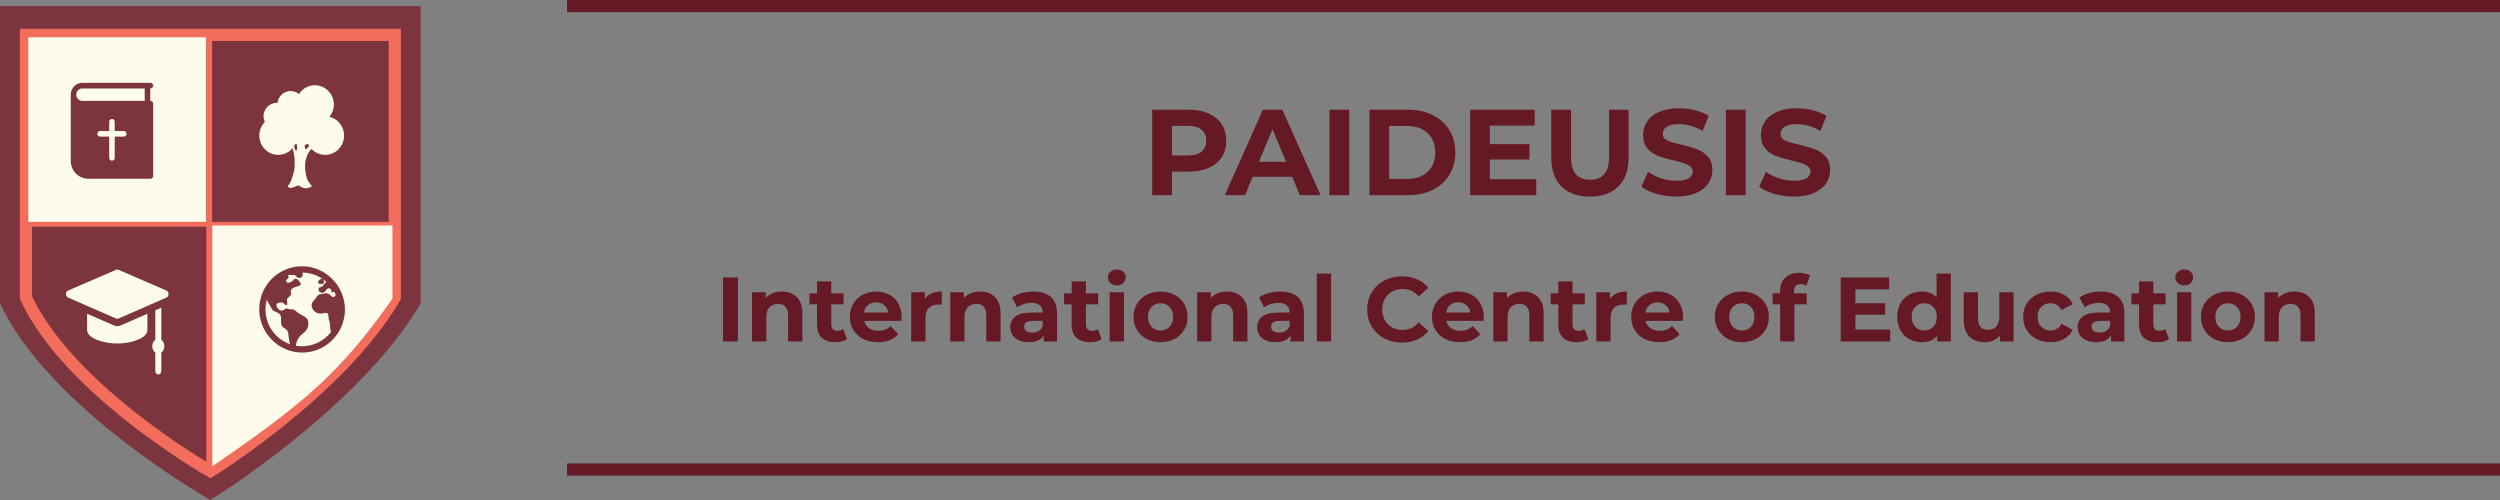
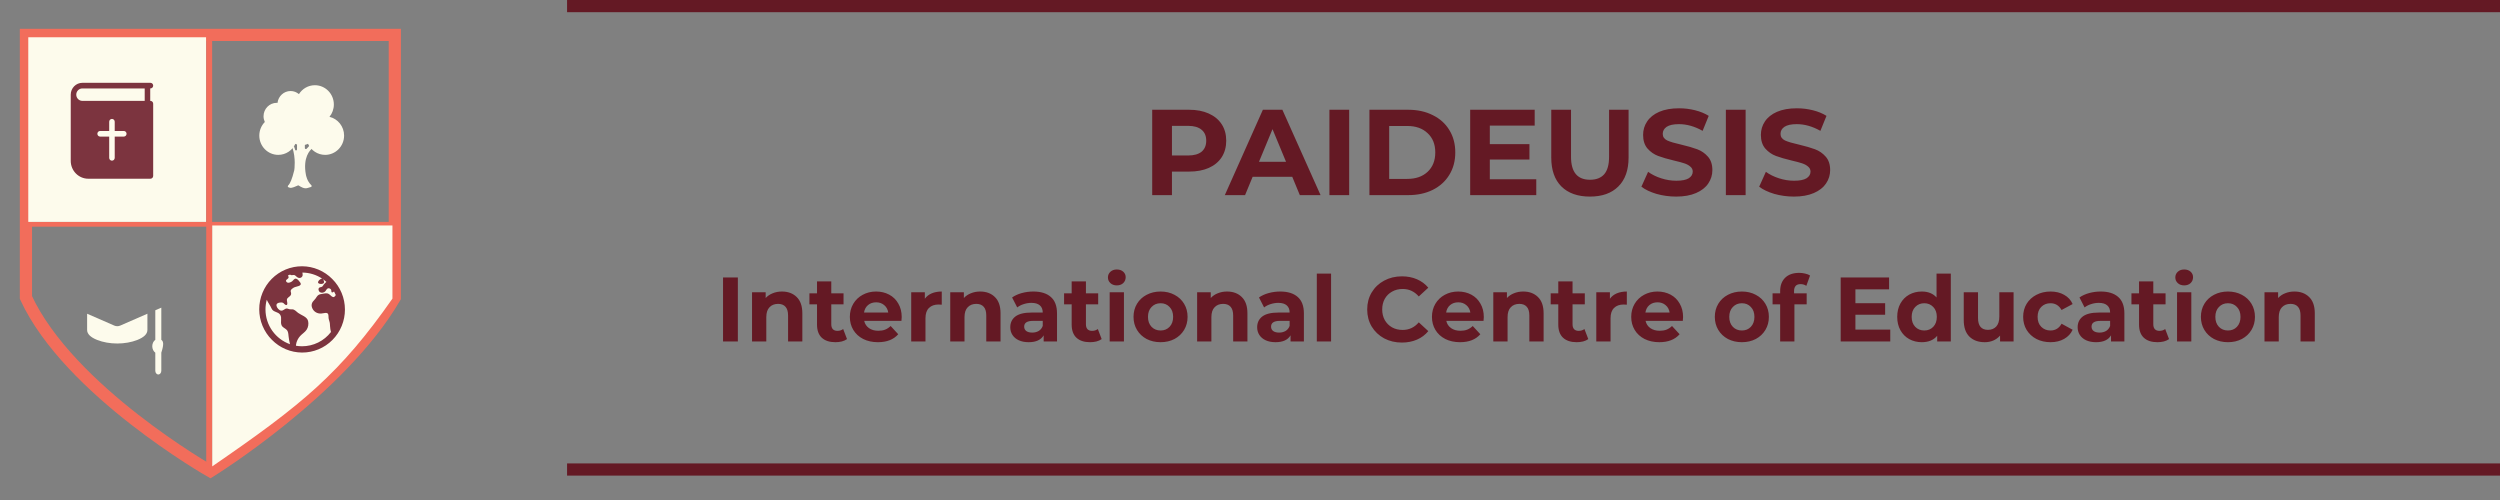
<svg xmlns="http://www.w3.org/2000/svg" width="410" height="82" viewBox="0 0 410 82" fill="none">
  <rect x="0" y="0" width="410" height="82" fill="#808080" stroke="none" />
  <rect x="93" width="317" height="2" fill="#641924" />
  <rect x="93" y="76" width="317" height="2" fill="#641924" />
  <path d="M195.021 18C196.261 18 197.334 18.207 198.241 18.62C199.161 19.033 199.867 19.62 200.361 20.38C200.854 21.14 201.101 22.04 201.101 23.08C201.101 24.107 200.854 25.007 200.361 25.78C199.867 26.54 199.161 27.127 198.241 27.54C197.334 27.94 196.261 28.14 195.021 28.14H192.201V32H188.961V18H195.021ZM194.841 25.5C195.814 25.5 196.554 25.293 197.061 24.88C197.567 24.453 197.821 23.853 197.821 23.08C197.821 22.293 197.567 21.693 197.061 21.28C196.554 20.853 195.814 20.64 194.841 20.64H192.201V25.5H194.841ZM211.931 29H205.431L204.191 32H200.871L207.111 18H210.311L216.571 32H213.171L211.931 29ZM210.911 26.54L208.691 21.18L206.471 26.54H210.911ZM218.023 18H221.263V32H218.023V18ZM224.586 18H230.946C232.466 18 233.806 18.293 234.966 18.88C236.139 19.453 237.046 20.267 237.686 21.32C238.339 22.373 238.666 23.6 238.666 25C238.666 26.4 238.339 27.627 237.686 28.68C237.046 29.733 236.139 30.553 234.966 31.14C233.806 31.713 232.466 32 230.946 32H224.586V18ZM230.786 29.34C232.186 29.34 233.299 28.953 234.126 28.18C234.966 27.393 235.386 26.333 235.386 25C235.386 23.667 234.966 22.613 234.126 21.84C233.299 21.053 232.186 20.66 230.786 20.66H227.826V29.34H230.786ZM251.949 29.4V32H241.109V18H251.689V20.6H244.329V23.64H250.829V26.16H244.329V29.4H251.949ZM260.747 32.24C258.747 32.24 257.187 31.687 256.067 30.58C254.961 29.473 254.407 27.893 254.407 25.84V18H257.647V25.72C257.647 28.227 258.687 29.48 260.767 29.48C261.781 29.48 262.554 29.18 263.087 28.58C263.621 27.967 263.887 27.013 263.887 25.72V18H267.087V25.84C267.087 27.893 266.527 29.473 265.407 30.58C264.301 31.687 262.747 32.24 260.747 32.24ZM274.889 32.24C273.782 32.24 272.709 32.093 271.669 31.8C270.642 31.493 269.816 31.1 269.189 30.62L270.289 28.18C270.889 28.62 271.602 28.973 272.429 29.24C273.256 29.507 274.082 29.64 274.909 29.64C275.829 29.64 276.509 29.507 276.949 29.24C277.389 28.96 277.609 28.593 277.609 28.14C277.609 27.807 277.476 27.533 277.209 27.32C276.956 27.093 276.622 26.913 276.209 26.78C275.809 26.647 275.262 26.5 274.569 26.34C273.502 26.087 272.629 25.833 271.949 25.58C271.269 25.327 270.682 24.92 270.189 24.36C269.709 23.8 269.469 23.053 269.469 22.12C269.469 21.307 269.689 20.573 270.129 19.92C270.569 19.253 271.229 18.727 272.109 18.34C273.002 17.953 274.089 17.76 275.369 17.76C276.262 17.76 277.136 17.867 277.989 18.08C278.842 18.293 279.589 18.6 280.229 19L279.229 21.46C277.936 20.727 276.642 20.36 275.349 20.36C274.442 20.36 273.769 20.507 273.329 20.8C272.902 21.093 272.689 21.48 272.689 21.96C272.689 22.44 272.936 22.8 273.429 23.04C273.936 23.267 274.702 23.493 275.729 23.72C276.796 23.973 277.669 24.227 278.349 24.48C279.029 24.733 279.609 25.133 280.089 25.68C280.582 26.227 280.829 26.967 280.829 27.9C280.829 28.7 280.602 29.433 280.149 30.1C279.709 30.753 279.042 31.273 278.149 31.66C277.256 32.047 276.169 32.24 274.889 32.24ZM283.043 18H286.283V32H283.043V18ZM294.205 32.24C293.099 32.24 292.025 32.093 290.985 31.8C289.959 31.493 289.132 31.1 288.505 30.62L289.605 28.18C290.205 28.62 290.919 28.973 291.745 29.24C292.572 29.507 293.399 29.64 294.225 29.64C295.145 29.64 295.825 29.507 296.265 29.24C296.705 28.96 296.925 28.593 296.925 28.14C296.925 27.807 296.792 27.533 296.525 27.32C296.272 27.093 295.939 26.913 295.525 26.78C295.125 26.647 294.579 26.5 293.885 26.34C292.819 26.087 291.945 25.833 291.265 25.58C290.585 25.327 289.999 24.92 289.505 24.36C289.025 23.8 288.785 23.053 288.785 22.12C288.785 21.307 289.005 20.573 289.445 19.92C289.885 19.253 290.545 18.727 291.425 18.34C292.319 17.953 293.405 17.76 294.685 17.76C295.579 17.76 296.452 17.867 297.305 18.08C298.159 18.293 298.905 18.6 299.545 19L298.545 21.46C297.252 20.727 295.959 20.36 294.665 20.36C293.759 20.36 293.085 20.507 292.645 20.8C292.219 21.093 292.005 21.48 292.005 21.96C292.005 22.44 292.252 22.8 292.745 23.04C293.252 23.267 294.019 23.493 295.045 23.72C296.112 23.973 296.985 24.227 297.665 24.48C298.345 24.733 298.925 25.133 299.405 25.68C299.899 26.227 300.145 26.967 300.145 27.9C300.145 28.7 299.919 29.433 299.465 30.1C299.025 30.753 298.359 31.273 297.465 31.66C296.572 32.047 295.485 32.24 294.205 32.24Z" fill="#641924" />
  <path d="M118.578 45.5H121.008V56H118.578V45.5ZM128.239 47.81C129.239 47.81 130.044 48.11 130.654 48.71C131.274 49.31 131.584 50.2 131.584 51.38V56H129.244V51.74C129.244 51.1 129.104 50.625 128.824 50.315C128.544 49.995 128.139 49.835 127.609 49.835C127.019 49.835 126.549 50.02 126.199 50.39C125.849 50.75 125.674 51.29 125.674 52.01V56H123.334V47.93H125.569V48.875C125.879 48.535 126.264 48.275 126.724 48.095C127.184 47.905 127.689 47.81 128.239 47.81ZM138.91 55.61C138.68 55.78 138.395 55.91 138.055 56C137.725 56.08 137.375 56.12 137.005 56.12C136.045 56.12 135.3 55.875 134.77 55.385C134.25 54.895 133.99 54.175 133.99 53.225V49.91H132.745V48.11H133.99V46.145H136.33V48.11H138.34V49.91H136.33V53.195C136.33 53.535 136.415 53.8 136.585 53.99C136.765 54.17 137.015 54.26 137.335 54.26C137.705 54.26 138.02 54.16 138.28 53.96L138.91 55.61ZM147.88 51.995C147.88 52.025 147.865 52.235 147.835 52.625H141.73C141.84 53.125 142.1 53.52 142.51 53.81C142.92 54.1 143.43 54.245 144.04 54.245C144.46 54.245 144.83 54.185 145.15 54.065C145.48 53.935 145.785 53.735 146.065 53.465L147.31 54.815C146.55 55.685 145.44 56.12 143.98 56.12C143.07 56.12 142.265 55.945 141.565 55.595C140.865 55.235 140.325 54.74 139.945 54.11C139.565 53.48 139.375 52.765 139.375 51.965C139.375 51.175 139.56 50.465 139.93 49.835C140.31 49.195 140.825 48.7 141.475 48.35C142.135 47.99 142.87 47.81 143.68 47.81C144.47 47.81 145.185 47.98 145.825 48.32C146.465 48.66 146.965 49.15 147.325 49.79C147.695 50.42 147.88 51.155 147.88 51.995ZM143.695 49.58C143.165 49.58 142.72 49.73 142.36 50.03C142 50.33 141.78 50.74 141.7 51.26H145.675C145.595 50.75 145.375 50.345 145.015 50.045C144.655 49.735 144.215 49.58 143.695 49.58ZM151.673 48.995C151.953 48.605 152.328 48.31 152.798 48.11C153.278 47.91 153.828 47.81 154.448 47.81V49.97C154.188 49.95 154.013 49.94 153.923 49.94C153.253 49.94 152.728 50.13 152.348 50.51C151.968 50.88 151.778 51.44 151.778 52.19V56H149.438V47.93H151.673V48.995ZM160.744 47.81C161.744 47.81 162.549 48.11 163.159 48.71C163.779 49.31 164.089 50.2 164.089 51.38V56H161.749V51.74C161.749 51.1 161.609 50.625 161.329 50.315C161.049 49.995 160.644 49.835 160.114 49.835C159.524 49.835 159.054 50.02 158.704 50.39C158.354 50.75 158.179 51.29 158.179 52.01V56H155.839V47.93H158.074V48.875C158.384 48.535 158.769 48.275 159.229 48.095C159.689 47.905 160.194 47.81 160.744 47.81ZM169.465 47.81C170.715 47.81 171.675 48.11 172.345 48.71C173.015 49.3 173.35 50.195 173.35 51.395V56H171.16V54.995C170.72 55.745 169.9 56.12 168.7 56.12C168.08 56.12 167.54 56.015 167.08 55.805C166.63 55.595 166.285 55.305 166.045 54.935C165.805 54.565 165.685 54.145 165.685 53.675C165.685 52.925 165.965 52.335 166.525 51.905C167.095 51.475 167.97 51.26 169.15 51.26H171.01C171.01 50.75 170.855 50.36 170.545 50.09C170.235 49.81 169.77 49.67 169.15 49.67C168.72 49.67 168.295 49.74 167.875 49.88C167.465 50.01 167.115 50.19 166.825 50.42L165.985 48.785C166.425 48.475 166.95 48.235 167.56 48.065C168.18 47.895 168.815 47.81 169.465 47.81ZM169.285 54.545C169.685 54.545 170.04 54.455 170.35 54.275C170.66 54.085 170.88 53.81 171.01 53.45V52.625H169.405C168.445 52.625 167.965 52.94 167.965 53.57C167.965 53.87 168.08 54.11 168.31 54.29C168.55 54.46 168.875 54.545 169.285 54.545ZM180.673 55.61C180.443 55.78 180.158 55.91 179.818 56C179.488 56.08 179.138 56.12 178.768 56.12C177.808 56.12 177.063 55.875 176.533 55.385C176.013 54.895 175.753 54.175 175.753 53.225V49.91H174.508V48.11H175.753V46.145H178.093V48.11H180.103V49.91H178.093V53.195C178.093 53.535 178.178 53.8 178.348 53.99C178.528 54.17 178.778 54.26 179.098 54.26C179.468 54.26 179.783 54.16 180.043 53.96L180.673 55.61ZM181.987 47.93H184.327V56H181.987V47.93ZM183.157 46.805C182.727 46.805 182.377 46.68 182.107 46.43C181.837 46.18 181.702 45.87 181.702 45.5C181.702 45.13 181.837 44.82 182.107 44.57C182.377 44.32 182.727 44.195 183.157 44.195C183.587 44.195 183.937 44.315 184.207 44.555C184.477 44.795 184.612 45.095 184.612 45.455C184.612 45.845 184.477 46.17 184.207 46.43C183.937 46.68 183.587 46.805 183.157 46.805ZM190.338 56.12C189.488 56.12 188.723 55.945 188.043 55.595C187.373 55.235 186.848 54.74 186.468 54.11C186.088 53.48 185.898 52.765 185.898 51.965C185.898 51.165 186.088 50.45 186.468 49.82C186.848 49.19 187.373 48.7 188.043 48.35C188.723 47.99 189.488 47.81 190.338 47.81C191.188 47.81 191.948 47.99 192.618 48.35C193.288 48.7 193.813 49.19 194.193 49.82C194.573 50.45 194.763 51.165 194.763 51.965C194.763 52.765 194.573 53.48 194.193 54.11C193.813 54.74 193.288 55.235 192.618 55.595C191.948 55.945 191.188 56.12 190.338 56.12ZM190.338 54.2C190.938 54.2 191.428 54 191.808 53.6C192.198 53.19 192.393 52.645 192.393 51.965C192.393 51.285 192.198 50.745 191.808 50.345C191.428 49.935 190.938 49.73 190.338 49.73C189.738 49.73 189.243 49.935 188.853 50.345C188.463 50.745 188.268 51.285 188.268 51.965C188.268 52.645 188.463 53.19 188.853 53.6C189.243 54 189.738 54.2 190.338 54.2ZM201.233 47.81C202.233 47.81 203.038 48.11 203.648 48.71C204.268 49.31 204.578 50.2 204.578 51.38V56H202.238V51.74C202.238 51.1 202.098 50.625 201.818 50.315C201.538 49.995 201.133 49.835 200.603 49.835C200.013 49.835 199.543 50.02 199.193 50.39C198.843 50.75 198.668 51.29 198.668 52.01V56H196.328V47.93H198.563V48.875C198.873 48.535 199.258 48.275 199.718 48.095C200.178 47.905 200.683 47.81 201.233 47.81ZM209.954 47.81C211.204 47.81 212.164 48.11 212.834 48.71C213.504 49.3 213.839 50.195 213.839 51.395V56H211.649V54.995C211.209 55.745 210.389 56.12 209.189 56.12C208.569 56.12 208.029 56.015 207.569 55.805C207.119 55.595 206.774 55.305 206.534 54.935C206.294 54.565 206.174 54.145 206.174 53.675C206.174 52.925 206.454 52.335 207.014 51.905C207.584 51.475 208.459 51.26 209.639 51.26H211.499C211.499 50.75 211.344 50.36 211.034 50.09C210.724 49.81 210.259 49.67 209.639 49.67C209.209 49.67 208.784 49.74 208.364 49.88C207.954 50.01 207.604 50.19 207.314 50.42L206.474 48.785C206.914 48.475 207.439 48.235 208.049 48.065C208.669 47.895 209.304 47.81 209.954 47.81ZM209.774 54.545C210.174 54.545 210.529 54.455 210.839 54.275C211.149 54.085 211.369 53.81 211.499 53.45V52.625H209.894C208.934 52.625 208.454 52.94 208.454 53.57C208.454 53.87 208.569 54.11 208.799 54.29C209.039 54.46 209.364 54.545 209.774 54.545ZM215.956 44.87H218.296V56H215.956V44.87ZM229.906 56.18C228.836 56.18 227.866 55.95 226.996 55.49C226.136 55.02 225.456 54.375 224.956 53.555C224.466 52.725 224.221 51.79 224.221 50.75C224.221 49.71 224.466 48.78 224.956 47.96C225.456 47.13 226.136 46.485 226.996 46.025C227.866 45.555 228.841 45.32 229.921 45.32C230.831 45.32 231.651 45.48 232.381 45.8C233.121 46.12 233.741 46.58 234.241 47.18L232.681 48.62C231.971 47.8 231.091 47.39 230.041 47.39C229.391 47.39 228.811 47.535 228.301 47.825C227.791 48.105 227.391 48.5 227.101 49.01C226.821 49.52 226.681 50.1 226.681 50.75C226.681 51.4 226.821 51.98 227.101 52.49C227.391 53 227.791 53.4 228.301 53.69C228.811 53.97 229.391 54.11 230.041 54.11C231.091 54.11 231.971 53.695 232.681 52.865L234.241 54.305C233.741 54.915 233.121 55.38 232.381 55.7C231.641 56.02 230.816 56.18 229.906 56.18ZM243.344 51.995C243.344 52.025 243.329 52.235 243.299 52.625H237.194C237.304 53.125 237.564 53.52 237.974 53.81C238.384 54.1 238.894 54.245 239.504 54.245C239.924 54.245 240.294 54.185 240.614 54.065C240.944 53.935 241.249 53.735 241.529 53.465L242.774 54.815C242.014 55.685 240.904 56.12 239.444 56.12C238.534 56.12 237.729 55.945 237.029 55.595C236.329 55.235 235.789 54.74 235.409 54.11C235.029 53.48 234.839 52.765 234.839 51.965C234.839 51.175 235.024 50.465 235.394 49.835C235.774 49.195 236.289 48.7 236.939 48.35C237.599 47.99 238.334 47.81 239.144 47.81C239.934 47.81 240.649 47.98 241.289 48.32C241.929 48.66 242.429 49.15 242.789 49.79C243.159 50.42 243.344 51.155 243.344 51.995ZM239.159 49.58C238.629 49.58 238.184 49.73 237.824 50.03C237.464 50.33 237.244 50.74 237.164 51.26H241.139C241.059 50.75 240.839 50.345 240.479 50.045C240.119 49.735 239.679 49.58 239.159 49.58ZM249.807 47.81C250.807 47.81 251.612 48.11 252.222 48.71C252.842 49.31 253.152 50.2 253.152 51.38V56H250.812V51.74C250.812 51.1 250.672 50.625 250.392 50.315C250.112 49.995 249.707 49.835 249.177 49.835C248.587 49.835 248.117 50.02 247.767 50.39C247.417 50.75 247.242 51.29 247.242 52.01V56H244.902V47.93H247.137V48.875C247.447 48.535 247.832 48.275 248.292 48.095C248.752 47.905 249.257 47.81 249.807 47.81ZM260.478 55.61C260.248 55.78 259.963 55.91 259.623 56C259.293 56.08 258.943 56.12 258.573 56.12C257.613 56.12 256.868 55.875 256.338 55.385C255.818 54.895 255.558 54.175 255.558 53.225V49.91H254.313V48.11H255.558V46.145H257.898V48.11H259.908V49.91H257.898V53.195C257.898 53.535 257.983 53.8 258.153 53.99C258.333 54.17 258.583 54.26 258.903 54.26C259.273 54.26 259.588 54.16 259.848 53.96L260.478 55.61ZM264.026 48.995C264.306 48.605 264.681 48.31 265.151 48.11C265.631 47.91 266.181 47.81 266.801 47.81V49.97C266.541 49.95 266.366 49.94 266.276 49.94C265.606 49.94 265.081 50.13 264.701 50.51C264.321 50.88 264.131 51.44 264.131 52.19V56H261.791V47.93H264.026V48.995ZM276.025 51.995C276.025 52.025 276.01 52.235 275.98 52.625H269.875C269.985 53.125 270.245 53.52 270.655 53.81C271.065 54.1 271.575 54.245 272.185 54.245C272.605 54.245 272.975 54.185 273.295 54.065C273.625 53.935 273.93 53.735 274.21 53.465L275.455 54.815C274.695 55.685 273.585 56.12 272.125 56.12C271.215 56.12 270.41 55.945 269.71 55.595C269.01 55.235 268.47 54.74 268.09 54.11C267.71 53.48 267.52 52.765 267.52 51.965C267.52 51.175 267.705 50.465 268.075 49.835C268.455 49.195 268.97 48.7 269.62 48.35C270.28 47.99 271.015 47.81 271.825 47.81C272.615 47.81 273.33 47.98 273.97 48.32C274.61 48.66 275.11 49.15 275.47 49.79C275.84 50.42 276.025 51.155 276.025 51.995ZM271.84 49.58C271.31 49.58 270.865 49.73 270.505 50.03C270.145 50.33 269.925 50.74 269.845 51.26H273.82C273.74 50.75 273.52 50.345 273.16 50.045C272.8 49.735 272.36 49.58 271.84 49.58ZM285.67 56.12C284.82 56.12 284.055 55.945 283.375 55.595C282.705 55.235 282.18 54.74 281.8 54.11C281.42 53.48 281.23 52.765 281.23 51.965C281.23 51.165 281.42 50.45 281.8 49.82C282.18 49.19 282.705 48.7 283.375 48.35C284.055 47.99 284.82 47.81 285.67 47.81C286.52 47.81 287.28 47.99 287.95 48.35C288.62 48.7 289.145 49.19 289.525 49.82C289.905 50.45 290.095 51.165 290.095 51.965C290.095 52.765 289.905 53.48 289.525 54.11C289.145 54.74 288.62 55.235 287.95 55.595C287.28 55.945 286.52 56.12 285.67 56.12ZM285.67 54.2C286.27 54.2 286.76 54 287.14 53.6C287.53 53.19 287.725 52.645 287.725 51.965C287.725 51.285 287.53 50.745 287.14 50.345C286.76 49.935 286.27 49.73 285.67 49.73C285.07 49.73 284.575 49.935 284.185 50.345C283.795 50.745 283.6 51.285 283.6 51.965C283.6 52.645 283.795 53.19 284.185 53.6C284.575 54 285.07 54.2 285.67 54.2ZM294.225 48.11H296.295V49.91H294.285V56H291.945V49.91H290.7V48.11H291.945V47.75C291.945 46.83 292.215 46.1 292.755 45.56C293.305 45.02 294.075 44.75 295.065 44.75C295.415 44.75 295.745 44.79 296.055 44.87C296.375 44.94 296.64 45.045 296.85 45.185L296.235 46.88C295.965 46.69 295.65 46.595 295.29 46.595C294.58 46.595 294.225 46.985 294.225 47.765V48.11ZM310.003 54.05V56H301.873V45.5H309.808V47.45H304.288V49.73H309.163V51.62H304.288V54.05H310.003ZM319.933 44.87V56H317.698V55.07C317.118 55.77 316.278 56.12 315.178 56.12C314.418 56.12 313.728 55.95 313.108 55.61C312.498 55.27 312.018 54.785 311.668 54.155C311.318 53.525 311.143 52.795 311.143 51.965C311.143 51.135 311.318 50.405 311.668 49.775C312.018 49.145 312.498 48.66 313.108 48.32C313.728 47.98 314.418 47.81 315.178 47.81C316.208 47.81 317.013 48.135 317.593 48.785V44.87H319.933ZM315.583 54.2C316.173 54.2 316.663 54 317.053 53.6C317.443 53.19 317.638 52.645 317.638 51.965C317.638 51.285 317.443 50.745 317.053 50.345C316.663 49.935 316.173 49.73 315.583 49.73C314.983 49.73 314.488 49.935 314.098 50.345C313.708 50.745 313.513 51.285 313.513 51.965C313.513 52.645 313.708 53.19 314.098 53.6C314.488 54 314.983 54.2 315.583 54.2ZM330.229 47.93V56H328.009V55.04C327.699 55.39 327.329 55.66 326.899 55.85C326.469 56.03 326.004 56.12 325.504 56.12C324.444 56.12 323.604 55.815 322.984 55.205C322.364 54.595 322.054 53.69 322.054 52.49V47.93H324.394V52.145C324.394 53.445 324.939 54.095 326.029 54.095C326.589 54.095 327.039 53.915 327.379 53.555C327.719 53.185 327.889 52.64 327.889 51.92V47.93H330.229ZM336.297 56.12C335.437 56.12 334.662 55.945 333.972 55.595C333.292 55.235 332.757 54.74 332.367 54.11C331.987 53.48 331.797 52.765 331.797 51.965C331.797 51.165 331.987 50.45 332.367 49.82C332.757 49.19 333.292 48.7 333.972 48.35C334.662 47.99 335.437 47.81 336.297 47.81C337.147 47.81 337.887 47.99 338.517 48.35C339.157 48.7 339.622 49.205 339.912 49.865L338.097 50.84C337.677 50.1 337.072 49.73 336.282 49.73C335.672 49.73 335.167 49.93 334.767 50.33C334.367 50.73 334.167 51.275 334.167 51.965C334.167 52.655 334.367 53.2 334.767 53.6C335.167 54 335.672 54.2 336.282 54.2C337.082 54.2 337.687 53.83 338.097 53.09L339.912 54.08C339.622 54.72 339.157 55.22 338.517 55.58C337.887 55.94 337.147 56.12 336.297 56.12ZM344.514 47.81C345.764 47.81 346.724 48.11 347.394 48.71C348.064 49.3 348.399 50.195 348.399 51.395V56H346.209V54.995C345.769 55.745 344.949 56.12 343.749 56.12C343.129 56.12 342.589 56.015 342.129 55.805C341.679 55.595 341.334 55.305 341.094 54.935C340.854 54.565 340.734 54.145 340.734 53.675C340.734 52.925 341.014 52.335 341.574 51.905C342.144 51.475 343.019 51.26 344.199 51.26H346.059C346.059 50.75 345.904 50.36 345.594 50.09C345.284 49.81 344.819 49.67 344.199 49.67C343.769 49.67 343.344 49.74 342.924 49.88C342.514 50.01 342.164 50.19 341.874 50.42L341.034 48.785C341.474 48.475 341.999 48.235 342.609 48.065C343.229 47.895 343.864 47.81 344.514 47.81ZM344.334 54.545C344.734 54.545 345.089 54.455 345.399 54.275C345.709 54.085 345.929 53.81 346.059 53.45V52.625H344.454C343.494 52.625 343.014 52.94 343.014 53.57C343.014 53.87 343.129 54.11 343.359 54.29C343.599 54.46 343.924 54.545 344.334 54.545ZM355.722 55.61C355.492 55.78 355.207 55.91 354.867 56C354.537 56.08 354.187 56.12 353.817 56.12C352.857 56.12 352.112 55.875 351.582 55.385C351.062 54.895 350.802 54.175 350.802 53.225V49.91H349.557V48.11H350.802V46.145H353.142V48.11H355.152V49.91H353.142V53.195C353.142 53.535 353.227 53.8 353.397 53.99C353.577 54.17 353.827 54.26 354.147 54.26C354.517 54.26 354.832 54.16 355.092 53.96L355.722 55.61ZM357.036 47.93H359.376V56H357.036V47.93ZM358.206 46.805C357.776 46.805 357.426 46.68 357.156 46.43C356.886 46.18 356.751 45.87 356.751 45.5C356.751 45.13 356.886 44.82 357.156 44.57C357.426 44.32 357.776 44.195 358.206 44.195C358.636 44.195 358.986 44.315 359.256 44.555C359.526 44.795 359.661 45.095 359.661 45.455C359.661 45.845 359.526 46.17 359.256 46.43C358.986 46.68 358.636 46.805 358.206 46.805ZM365.387 56.12C364.537 56.12 363.772 55.945 363.092 55.595C362.422 55.235 361.897 54.74 361.517 54.11C361.137 53.48 360.947 52.765 360.947 51.965C360.947 51.165 361.137 50.45 361.517 49.82C361.897 49.19 362.422 48.7 363.092 48.35C363.772 47.99 364.537 47.81 365.387 47.81C366.237 47.81 366.997 47.99 367.667 48.35C368.337 48.7 368.862 49.19 369.242 49.82C369.622 50.45 369.812 51.165 369.812 51.965C369.812 52.765 369.622 53.48 369.242 54.11C368.862 54.74 368.337 55.235 367.667 55.595C366.997 55.945 366.237 56.12 365.387 56.12ZM365.387 54.2C365.987 54.2 366.477 54 366.857 53.6C367.247 53.19 367.442 52.645 367.442 51.965C367.442 51.285 367.247 50.745 366.857 50.345C366.477 49.935 365.987 49.73 365.387 49.73C364.787 49.73 364.292 49.935 363.902 50.345C363.512 50.745 363.317 51.285 363.317 51.965C363.317 52.645 363.512 53.19 363.902 53.6C364.292 54 364.787 54.2 365.387 54.2ZM376.281 47.81C377.281 47.81 378.086 48.11 378.696 48.71C379.316 49.31 379.626 50.2 379.626 51.38V56H377.286V51.74C377.286 51.1 377.146 50.625 376.866 50.315C376.586 49.995 376.181 49.835 375.651 49.835C375.061 49.835 374.591 50.02 374.241 50.39C373.891 50.75 373.716 51.29 373.716 52.01V56H371.376V47.93H373.611V48.875C373.921 48.535 374.306 48.275 374.766 48.095C375.226 47.905 375.731 47.81 376.281 47.81Z" fill="#641924" />
-   <path d="M0 49.757V1H69V49.757C58.843 67.058 34.5 82 34.5 82C34.5 82 8.056 67.058 0 49.757Z" fill="#7C343F" />
  <path d="M4.252 48.795V5.719H64.748V48.795C55.842 64.081 34.5 77.282 34.5 77.282C34.5 77.282 11.315 64.081 4.252 48.795Z" stroke="#F26D5B" stroke-width="2" />
  <rect x="4.252" y="36.388" width="60.496" height="0.786" fill="#F26D5B" />
  <path d="M64.361 36.978H34.79V76.495C49.672 66.272 55.761 61.258 64.361 48.971V36.978Z" fill="#FDFBEC" />
  <rect x="4.639" y="6.112" width="29.185" height="30.277" fill="#FDFBEC" />
  <rect x="33.824" y="5.719" width="0.966" height="71.563" fill="#F26D5B" />
  <g clip-path="url(#clip0)">
    <path d="M24.669 16.544H24.637V14.504H24.669C24.919 14.504 25.122 14.298 25.122 14.043C25.122 13.789 24.919 13.582 24.669 13.582H13.509C12.457 13.582 11.601 14.454 11.601 15.524V26.382C11.601 27.997 12.892 29.311 14.48 29.311H24.669C24.919 29.311 25.122 29.104 25.122 28.85V17.005C25.122 16.75 24.919 16.544 24.669 16.544ZM20.302 22.401H18.814V25.889C18.814 26.143 18.611 26.349 18.361 26.349C18.111 26.349 17.908 26.143 17.908 25.889V22.401H16.421C16.17 22.401 15.967 22.195 15.967 21.94C15.967 21.686 16.17 21.479 16.421 21.479H17.908V19.966C17.908 19.712 18.111 19.505 18.361 19.505C18.611 19.505 18.814 19.712 18.814 19.966V21.479H20.302C20.552 21.479 20.755 21.686 20.755 21.94C20.755 22.195 20.552 22.401 20.302 22.401ZM23.731 16.544H13.509C12.956 16.544 12.507 16.086 12.507 15.524C12.507 14.962 12.956 14.504 13.509 14.504H23.731V16.544Z" fill="#7C343F" />
  </g>
  <g clip-path="url(#clip1)">
    <path d="M47.252 30.431C47.564 30.136 47.898 29.402 48.26 27.916C48.261 27.91 48.262 27.905 48.263 27.899C48.281 27.785 48.543 25.947 47.95 24.205C47.891 24.03 48.108 23.896 48.23 24.033L48.422 24.617C48.525 24.732 48.712 24.658 48.712 24.502V23.44C48.712 23.34 48.797 23.261 48.896 23.271L49.844 23.366C49.93 23.374 49.995 23.448 49.995 23.535V24.281C49.995 24.435 50.18 24.509 50.284 24.397L50.911 23.717C51.002 23.617 51.166 23.663 51.196 23.796L51.277 24.162C51.292 24.228 51.267 24.297 51.213 24.336C50.841 24.607 49.634 25.829 50.174 28.688C50.176 28.696 50.177 28.704 50.18 28.712C50.216 28.82 50.338 29.683 51.062 30.38C51.158 30.473 51.118 30.636 50.99 30.668C50.805 30.716 50.574 30.779 50.404 30.841C49.907 31.019 49.234 30.592 49.008 30.433C48.959 30.399 48.898 30.394 48.844 30.42C48.589 30.543 47.846 30.881 47.556 30.797C47.458 30.768 47.375 30.74 47.307 30.713C47.189 30.669 47.16 30.517 47.252 30.431Z" fill="#FDFBEC" />
    <path d="M54.033 19.159C54.481 18.611 54.751 17.907 54.751 17.138C54.751 15.392 53.359 13.976 51.642 13.976C50.542 13.976 49.578 14.558 49.026 15.434C48.651 15.122 48.179 14.928 47.657 14.928C46.546 14.928 45.64 15.779 45.51 16.874C45.471 16.872 45.434 16.862 45.394 16.862C44.193 16.862 43.22 17.852 43.22 19.073C43.22 19.408 43.299 19.722 43.43 20.007C42.871 20.579 42.526 21.366 42.526 22.236C42.526 23.983 43.918 25.398 45.635 25.398C46.874 25.398 47.941 24.659 48.441 23.593C48.755 23.738 49.101 23.823 49.469 23.823C49.843 23.823 50.194 23.733 50.513 23.584C51.011 24.655 52.08 25.398 53.323 25.398C55.04 25.398 56.432 23.983 56.432 22.236C56.432 20.738 55.407 19.486 54.033 19.159Z" fill="#FDFBEC" />
  </g>
  <g clip-path="url(#clip2)">
-     <path d="M27.31 47.658L19.395 44.23C19.289 44.184 19.173 44.184 19.067 44.23L11.152 47.658C10.956 47.743 10.824 47.972 10.823 48.228C10.823 48.484 10.954 48.712 11.151 48.798L19.066 52.253C19.119 52.276 19.175 52.288 19.231 52.288C19.287 52.288 19.343 52.276 19.396 52.253L27.311 48.798C27.508 48.712 27.639 48.484 27.639 48.228C27.638 47.972 27.507 47.743 27.31 47.658V47.658Z" fill="#FDFBEC" />
-     <path d="M26.455 55.731V50.455L25.47 50.885V55.731C25.173 55.94 24.973 56.333 24.973 56.784C24.973 57.234 25.173 57.627 25.47 57.837V60.809C25.47 61.143 25.691 61.414 25.963 61.414C26.235 61.414 26.455 61.143 26.455 60.809V57.837C26.752 57.627 26.952 57.234 26.952 56.784C26.952 56.333 26.752 55.94 26.455 55.731Z" fill="#FDFBEC" />
+     <path d="M26.455 55.731V50.455L25.47 50.885V55.731C25.173 55.94 24.973 56.333 24.973 56.784C24.973 57.234 25.173 57.627 25.47 57.837V60.809C25.47 61.143 25.691 61.414 25.963 61.414C26.235 61.414 26.455 61.143 26.455 60.809V57.837C26.952 56.333 26.752 55.94 26.455 55.731Z" fill="#FDFBEC" />
    <path d="M19.231 53.497C19.062 53.497 18.895 53.462 18.736 53.392L14.287 51.45V54.112C14.287 54.763 14.84 55.313 15.931 55.748C16.882 56.127 18.054 56.336 19.231 56.336C20.408 56.336 21.58 56.127 22.531 55.748C23.622 55.313 24.176 54.763 24.176 54.112V51.45L19.726 53.392C19.567 53.462 19.4 53.497 19.231 53.497V53.497Z" fill="#FDFBEC" />
  </g>
  <path d="M54.494 45.758C53.845 45.097 53.073 44.573 52.222 44.215C51.37 43.856 50.458 43.67 49.535 43.668C48.612 43.666 47.698 43.847 46.846 44.201C45.993 44.556 45.218 45.076 44.565 45.733C43.913 46.39 43.396 47.17 43.044 48.029C42.692 48.887 42.512 49.807 42.514 50.736C42.516 51.665 42.701 52.584 43.057 53.441C43.413 54.298 43.934 55.075 44.59 55.729C45.239 56.389 46.011 56.913 46.862 57.272C47.714 57.631 48.627 57.816 49.549 57.819C50.472 57.821 51.386 57.64 52.239 57.285C53.091 56.931 53.866 56.41 54.519 55.754C55.171 55.097 55.688 54.317 56.04 53.458C56.392 52.599 56.572 51.679 56.57 50.751C56.568 49.822 56.383 48.902 56.027 48.045C55.671 47.189 55.15 46.411 54.494 45.758V45.758ZM43.539 50.743C43.539 50.208 43.609 49.676 43.748 49.16C43.978 49.657 44.311 50.087 44.538 50.597C44.831 51.253 45.617 51.071 45.965 51.646C46.273 52.156 45.944 52.801 46.175 53.335C46.342 53.723 46.737 53.807 47.01 54.091C47.289 54.377 47.283 54.768 47.325 55.141C47.373 55.579 47.451 56.013 47.558 56.44C47.558 56.443 47.558 56.446 47.561 56.45C45.221 55.622 43.539 53.377 43.539 50.743ZM49.542 56.787C49.207 56.787 48.872 56.759 48.541 56.703C48.545 56.617 48.547 56.538 48.555 56.482C48.631 55.982 48.88 55.492 49.216 55.118C49.547 54.748 50.002 54.498 50.282 54.079C50.557 53.67 50.639 53.119 50.526 52.641C50.359 51.934 49.406 51.699 48.892 51.316C48.596 51.095 48.333 50.755 47.945 50.727C47.766 50.714 47.617 50.753 47.439 50.707C47.277 50.665 47.149 50.577 46.976 50.599C46.652 50.642 46.448 50.99 46.101 50.943C45.771 50.899 45.431 50.51 45.356 50.194C45.26 49.787 45.579 49.655 45.921 49.619C46.064 49.604 46.225 49.587 46.362 49.64C46.543 49.708 46.628 49.886 46.79 49.976C47.094 50.144 47.156 49.875 47.109 49.603C47.04 49.196 46.959 49.03 47.319 48.75C47.569 48.556 47.783 48.417 47.743 48.07C47.719 47.866 47.608 47.773 47.712 47.57C47.791 47.416 48.006 47.276 48.146 47.184C48.509 46.946 49.699 46.964 49.212 46.298C49.07 46.102 48.806 45.753 48.556 45.705C48.243 45.645 48.104 45.997 47.886 46.152C47.661 46.312 47.223 46.494 46.998 46.246C46.694 45.913 47.199 45.803 47.31 45.571C47.362 45.462 47.31 45.311 47.223 45.169C47.336 45.121 47.451 45.077 47.567 45.036C47.64 45.09 47.727 45.123 47.817 45.13C48.027 45.144 48.224 45.03 48.406 45.174C48.609 45.331 48.755 45.53 49.024 45.579C49.284 45.627 49.559 45.474 49.624 45.206C49.663 45.043 49.624 44.871 49.586 44.702C50.756 44.709 51.897 45.062 52.869 45.716C52.807 45.692 52.732 45.695 52.64 45.738C52.45 45.827 52.181 46.053 52.159 46.277C52.134 46.532 52.506 46.567 52.683 46.567C52.949 46.567 53.218 46.448 53.133 46.139C53.095 46.005 53.045 45.865 52.963 45.781C53.159 45.918 53.347 46.066 53.526 46.226C53.523 46.229 53.52 46.231 53.517 46.234C53.337 46.423 53.128 46.573 53.005 46.803C52.918 46.964 52.82 47.041 52.644 47.083C52.547 47.106 52.437 47.114 52.355 47.18C52.129 47.359 52.258 47.791 52.472 47.92C52.743 48.083 53.145 48.007 53.35 47.773C53.51 47.591 53.604 47.274 53.891 47.274C54.017 47.274 54.139 47.324 54.229 47.413C54.348 47.537 54.325 47.653 54.35 47.808C54.395 48.083 54.636 47.934 54.782 47.795C54.889 47.986 54.986 48.184 55.071 48.386C54.91 48.62 54.782 48.874 54.394 48.602C54.161 48.438 54.019 48.202 53.727 48.128C53.472 48.065 53.211 48.13 52.959 48.174C52.673 48.224 52.334 48.246 52.117 48.464C51.907 48.675 51.796 48.956 51.573 49.167C51.141 49.576 50.959 50.023 51.239 50.602C51.507 51.158 52.07 51.46 52.677 51.42C53.273 51.38 53.892 51.032 53.875 51.904C53.869 52.213 53.933 52.427 54.027 52.714C54.114 52.978 54.108 53.234 54.128 53.507C54.147 53.827 54.197 54.144 54.277 54.454C53.716 55.18 52.998 55.768 52.178 56.172C51.357 56.577 50.456 56.787 49.542 56.787V56.787Z" fill="#7C343F" />
  <defs>
    <clipPath id="clip0">
      <rect width="15.462" height="15.728" fill="white" transform="translate(10.63 13.582)" />
    </clipPath>
    <clipPath id="clip1">
      <rect width="16.622" height="16.908" fill="white" transform="translate(41.168 13.976)" />
    </clipPath>
    <clipPath id="clip2">
      <rect width="16.815" height="20.643" fill="white" transform="translate(10.823 42.483)" />
    </clipPath>
  </defs>
</svg>